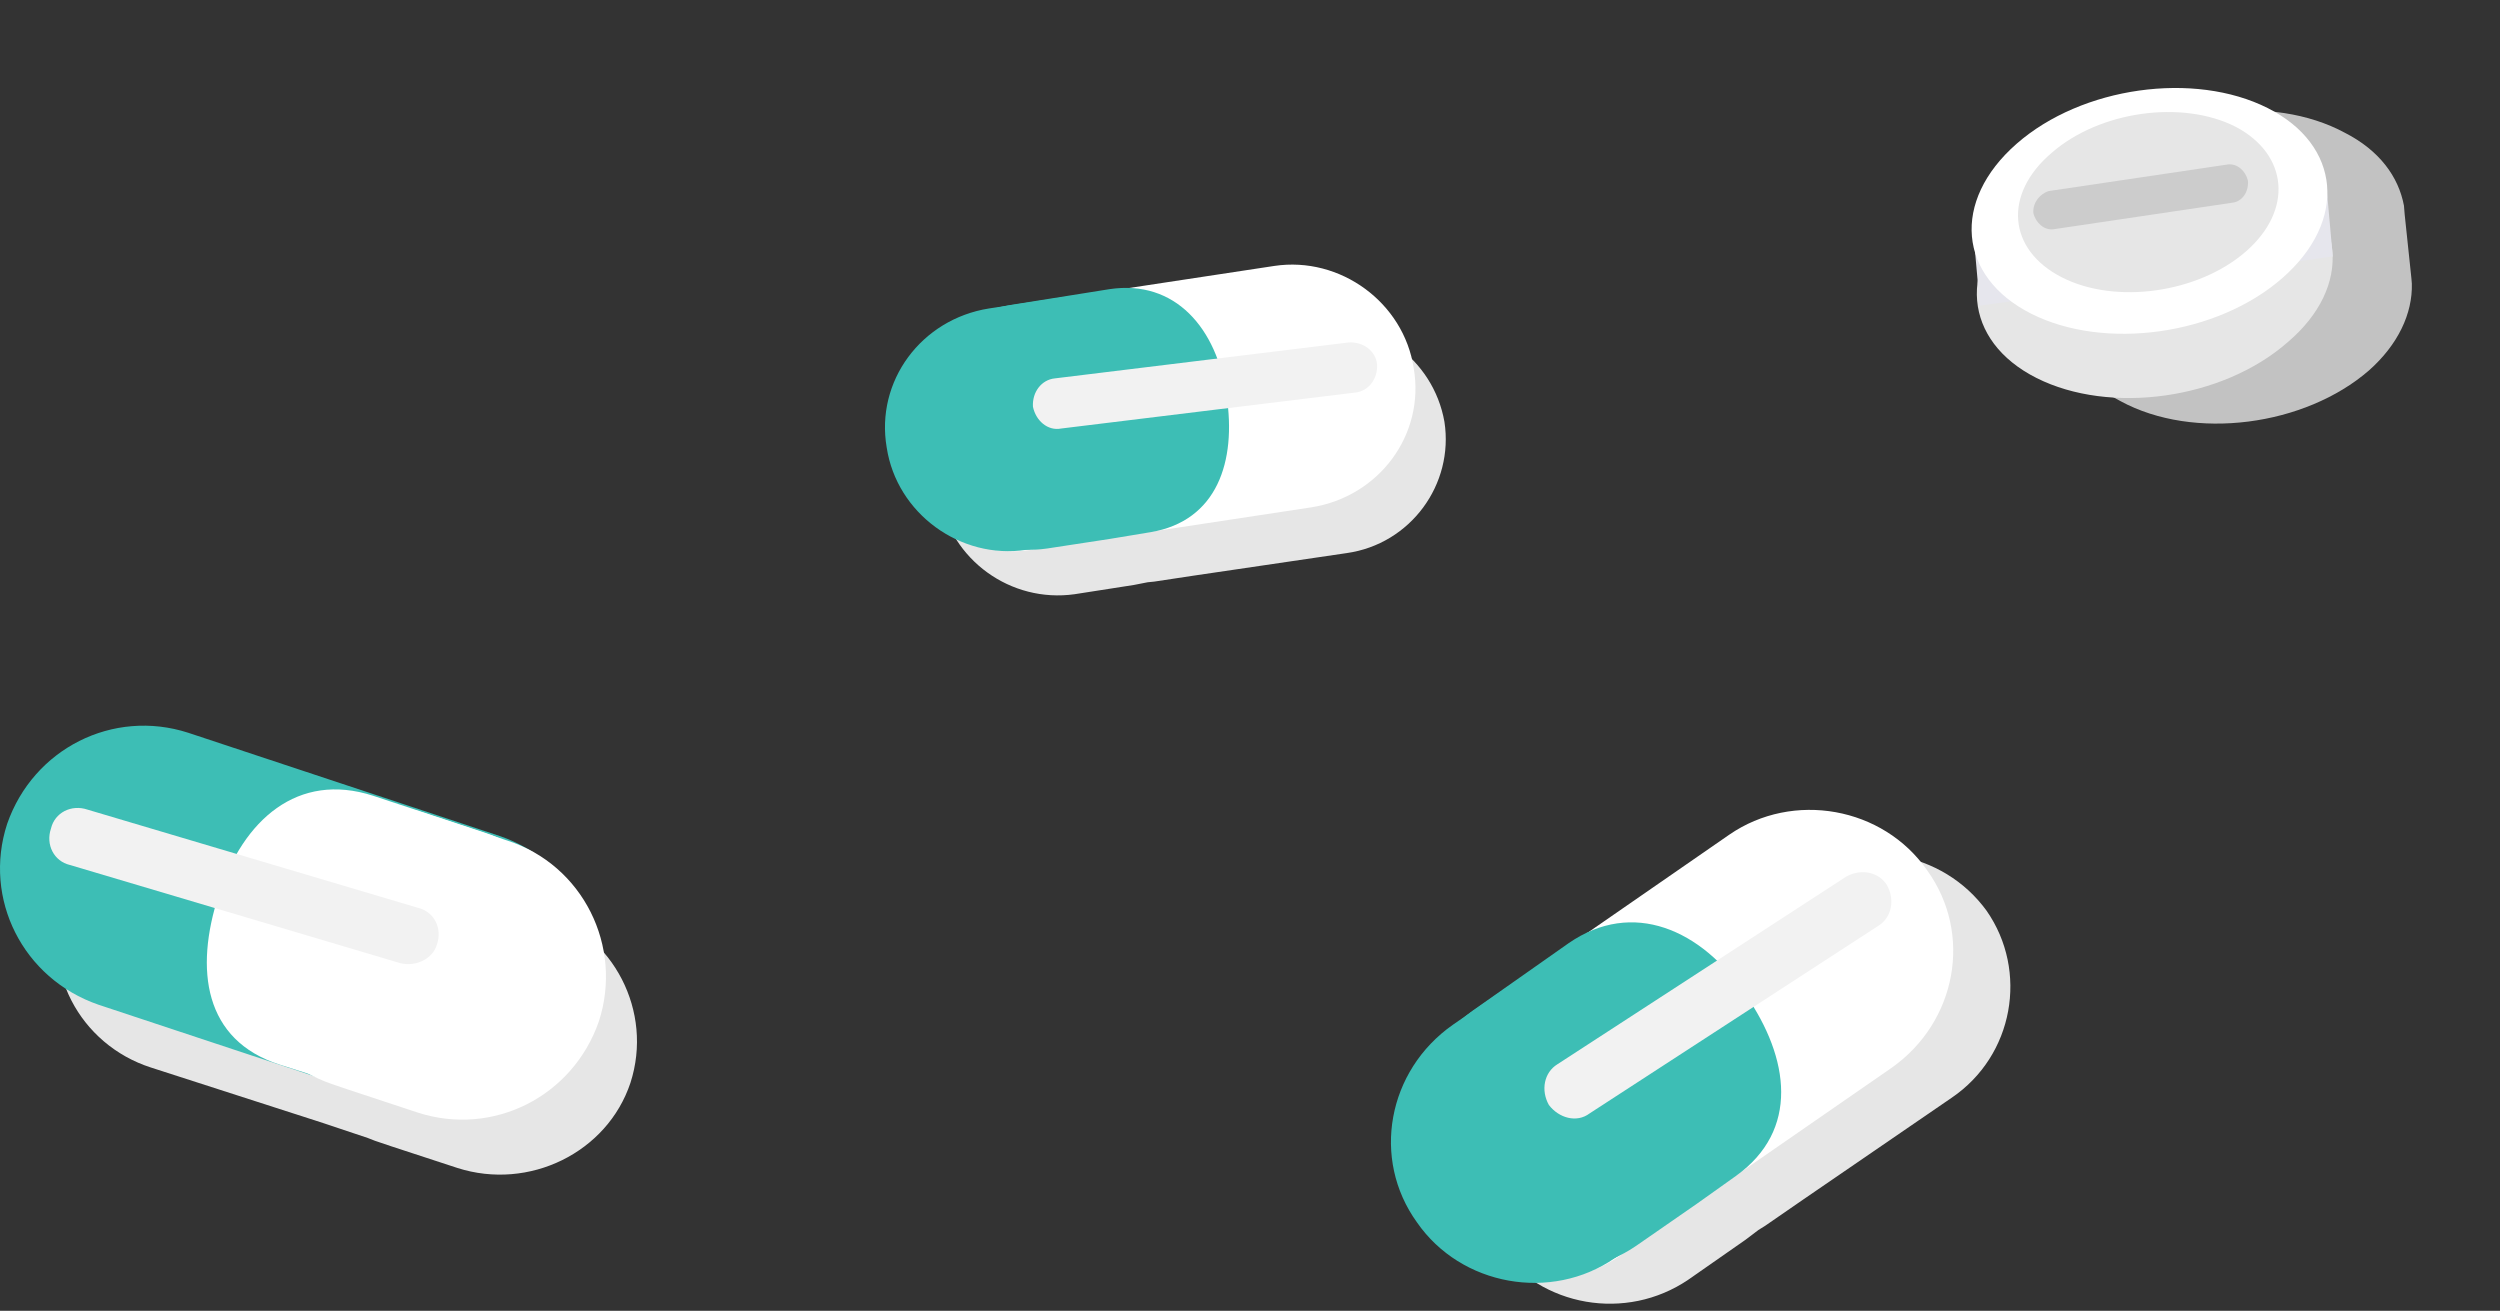
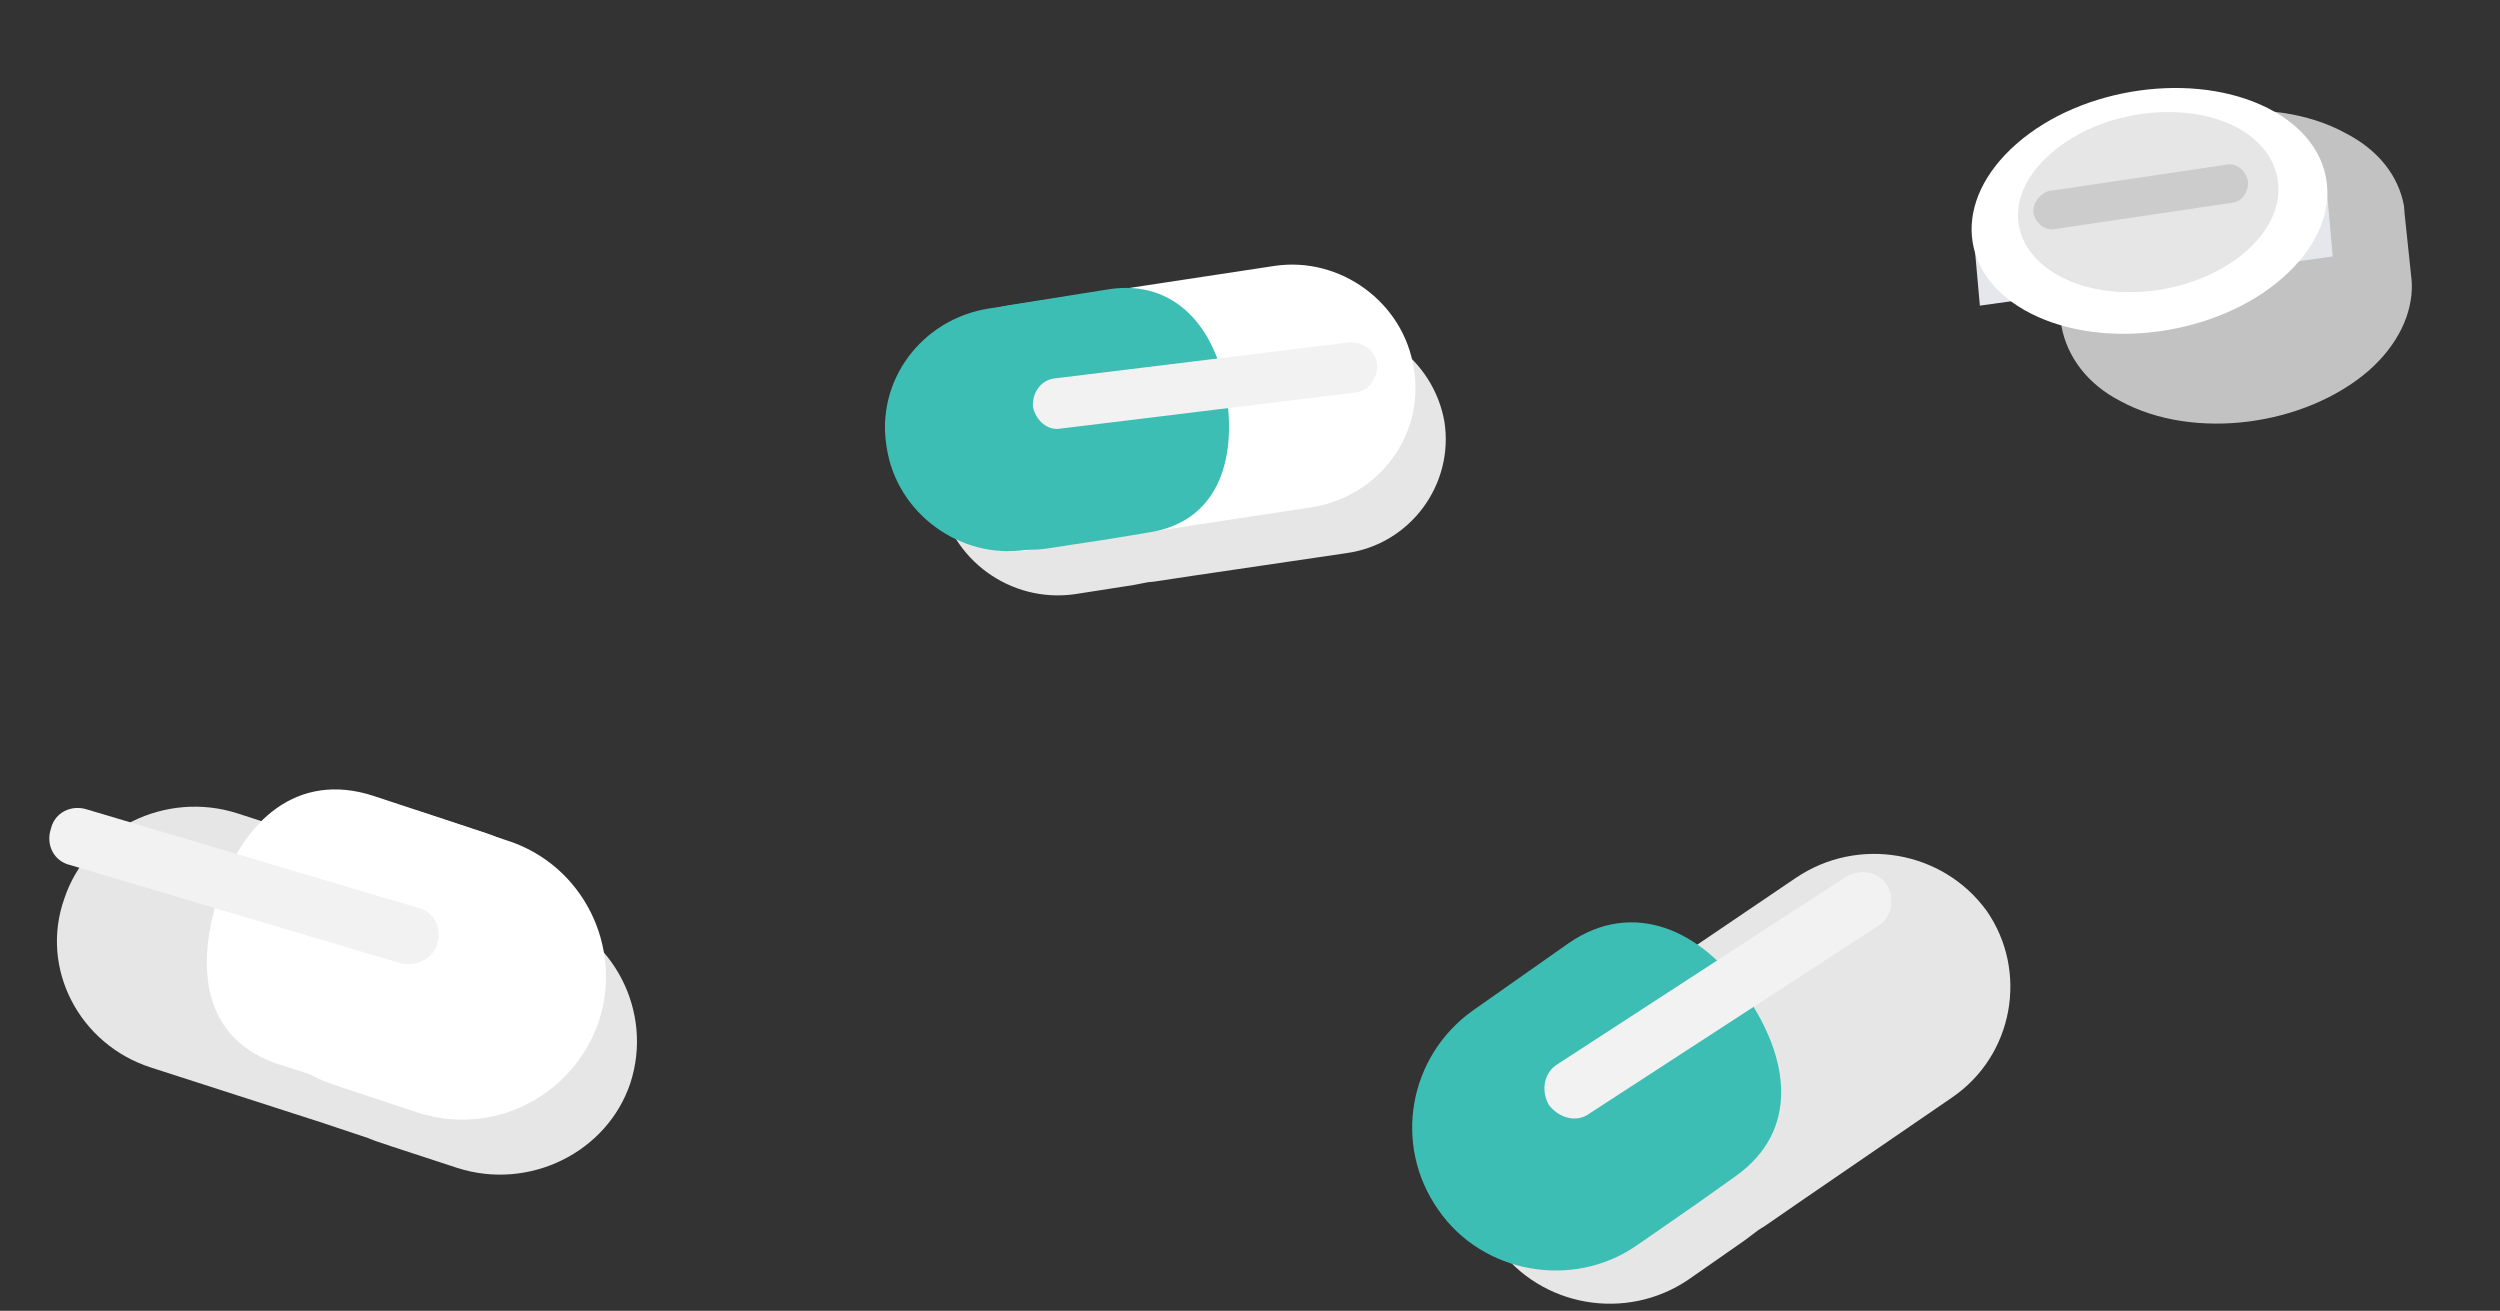
<svg xmlns="http://www.w3.org/2000/svg" width="185" height="97" viewBox="0 0 185 97" fill="none">
  <rect x="0" y="0" width="185" height="97" fill="#333333" stroke="none" />
  <path d="M113.145 78.317L113.632 78.016L116.659 75.942L121.506 72.676L132.894 64.962C137.498 61.846 143.773 62.943 147.009 67.397C150.118 71.864 149.017 78.126 144.413 81.242L133.396 88.794L130.612 90.716L130.125 91.018L129.163 91.747L124.93 94.701C120.326 97.817 114.051 96.72 110.815 92.265C107.44 87.695 108.541 81.433 113.145 78.317Z" fill="#E6E6E6" />
-   <path d="M139.96 79.031L119.874 92.93C115.154 96.184 108.485 94.995 105.226 90.286C101.966 85.577 103.16 78.921 107.88 75.666L127.966 61.767C132.686 58.513 139.355 59.701 142.614 64.411C146.001 69.108 144.796 75.637 139.96 79.031Z" fill="white" />
-   <path d="M107.509 75.835L113.075 71.989C117.795 68.734 124.464 69.923 127.723 74.633C130.983 79.342 129.789 85.998 125.069 89.252L123.979 89.994L119.503 93.098C114.783 96.353 108.114 95.164 104.855 90.454C101.467 85.757 102.673 79.228 107.509 75.835Z" fill="#3DBEB5" />
  <path d="M108.957 74.803L116.089 69.788C120.809 66.533 125.901 68.764 129.172 73.601C132.431 78.31 133.174 83.634 128.466 87.016L125.567 89.078L121.09 92.182C116.37 95.436 109.701 94.248 106.442 89.538C103.043 84.713 104.249 78.185 108.957 74.803Z" fill="#3DBEB5" />
  <path d="M117.632 82.392L139.005 68.504C139.979 67.901 140.246 66.593 139.631 65.494C139.028 64.522 137.717 64.257 136.616 64.871L115.242 78.759C114.268 79.361 114.002 80.669 114.617 81.768C115.347 82.728 116.669 83.121 117.632 82.392Z" fill="#F2F2F2" />
  <path d="M76.605 26.865L77.095 26.817L80.216 26.358L85.194 25.664L96.903 24.004C101.636 23.335 106.069 26.551 106.888 31.214C107.603 35.838 104.389 40.26 99.656 40.929L88.294 42.603L85.418 43.038L84.928 43.087L83.909 43.287L79.524 43.971C74.792 44.64 70.359 41.424 69.54 36.761C68.658 31.956 71.873 27.534 76.605 26.865Z" fill="#E6E6E6" />
  <path d="M97.046 37.542L76.283 40.697C71.408 41.429 66.705 37.993 65.965 33.125C65.225 28.257 68.66 23.566 73.535 22.833L94.298 19.679C99.173 18.946 103.876 22.382 104.616 27.25C105.459 32.158 102.063 36.746 97.046 37.542Z" fill="white" />
  <path d="M73.186 22.826L78.937 21.956C83.812 21.224 88.515 24.66 89.255 29.528C89.996 34.397 86.561 39.088 81.686 39.82L80.564 39.981L75.934 40.689C71.059 41.422 66.356 37.986 65.616 33.117C64.773 28.21 68.169 23.622 73.186 22.826Z" fill="#3DBEB5" />
  <path d="M74.696 22.58L82.099 21.398C86.974 20.666 90.065 24.311 90.766 29.283C91.506 34.151 90.07 38.544 85.156 39.379L82.138 39.878L77.509 40.586C72.634 41.318 67.931 37.882 67.191 33.014C66.387 28.003 69.782 23.415 74.696 22.58Z" fill="#3DBEB5" />
  <path d="M78.531 31.71L100.285 29.049C101.265 28.952 101.965 28.042 101.905 26.961C101.806 25.982 100.894 25.282 99.811 25.341L78.057 28.001C77.077 28.098 76.377 29.008 76.437 30.09C76.639 31.107 77.512 31.91 78.531 31.71Z" fill="#F2F2F2" />
  <path d="M40.228 67.491L39.694 67.283L36.122 66.197L17.565 60.187C12.264 58.488 6.478 61.327 4.762 66.49C2.918 71.664 5.876 77.299 11.177 78.999L23.9 83.101L27.217 84.211L27.75 84.419L28.945 84.823L33.851 86.43C39.151 88.129 44.938 85.29 46.654 80.127C48.358 74.837 45.4 69.202 40.228 67.491Z" fill="#E6E6E6" />
-   <path d="M7.279 74.346L30.36 81.997C35.927 83.8 41.83 80.822 43.766 75.254C45.575 69.698 42.593 63.807 37.015 61.877L13.934 54.226C8.367 52.423 2.464 55.401 0.528 60.969C-1.281 66.525 1.701 72.415 7.279 74.346Z" fill="#3DBEB5" />
  <path d="M37.564 62.209L31.197 60.094C25.63 58.291 19.727 61.269 17.79 66.837C15.982 72.394 18.963 78.284 24.542 80.214L25.736 80.619L30.909 82.329C36.476 84.132 42.379 81.155 44.315 75.586C46.124 70.03 43.131 64.012 37.564 62.209Z" fill="white" />
  <path d="M35.833 61.603L27.61 58.887C22.042 57.084 17.995 60.662 16.187 66.219C14.378 71.776 15.109 76.972 20.676 78.775L24.121 79.873L29.294 81.584C34.861 83.387 40.764 80.409 42.7 74.841C44.393 69.423 41.4 63.406 35.833 61.603Z" fill="white" />
  <path d="M29.636 71.278L5.175 64.009C3.992 63.732 3.366 62.505 3.772 61.313C4.05 60.132 5.279 59.507 6.474 59.911L30.934 67.18C32.117 67.457 32.744 68.683 32.338 69.876C32.048 70.929 30.819 71.555 29.636 71.278Z" fill="#F2F2F2" />
  <path opacity="0.8" d="M178.476 20.992L178.445 20.607L177.945 15.862L177.893 15.219C177.487 13.057 176.063 11.129 173.536 9.833C168.109 6.891 159.895 7.994 155.154 12.111C153.002 14.017 151.911 16.203 151.973 18.4L152.525 23.788L152.556 24.174C152.962 26.336 154.397 28.392 156.924 29.688C162.351 32.631 170.565 31.527 175.305 27.411C177.457 25.505 178.539 23.19 178.476 20.992Z" fill="#E6E6E6" />
-   <path d="M169.284 25.327C164.446 29.567 156.134 30.707 150.704 27.972C145.274 25.236 144.776 19.634 149.614 15.394C154.452 11.154 162.764 10.014 168.194 12.749C173.632 15.609 174.131 21.211 169.284 25.327Z" fill="#E6E6E6" />
  <path d="M172.131 13.458L146.017 17.098L146.51 22.617L172.624 18.977L172.131 13.458Z" fill="#E6E6ED" />
  <path d="M168.898 20.573C164.06 24.813 155.748 25.953 150.318 23.218C144.888 20.483 144.389 14.88 149.227 10.64C154.065 6.4 162.377 5.26 167.807 7.995C173.237 10.73 173.736 16.333 168.898 20.573Z" fill="white" />
  <path d="M166.197 18.61C162.678 21.683 156.561 22.555 152.578 20.524C148.594 18.493 148.198 14.389 151.833 11.302C155.352 8.23 161.468 7.357 165.452 9.388C169.32 11.433 169.717 15.538 166.197 18.61Z" fill="#E6E6E6" />
  <path d="M165.2 14.999L151.945 16.967C151.258 17.044 150.638 16.489 150.468 15.76C150.412 15.018 150.939 14.336 151.617 14.136L164.872 12.168C165.56 12.092 166.179 12.646 166.349 13.376C166.414 14.241 165.888 14.923 165.2 14.999Z" fill="#CCCCCC" />
</svg>